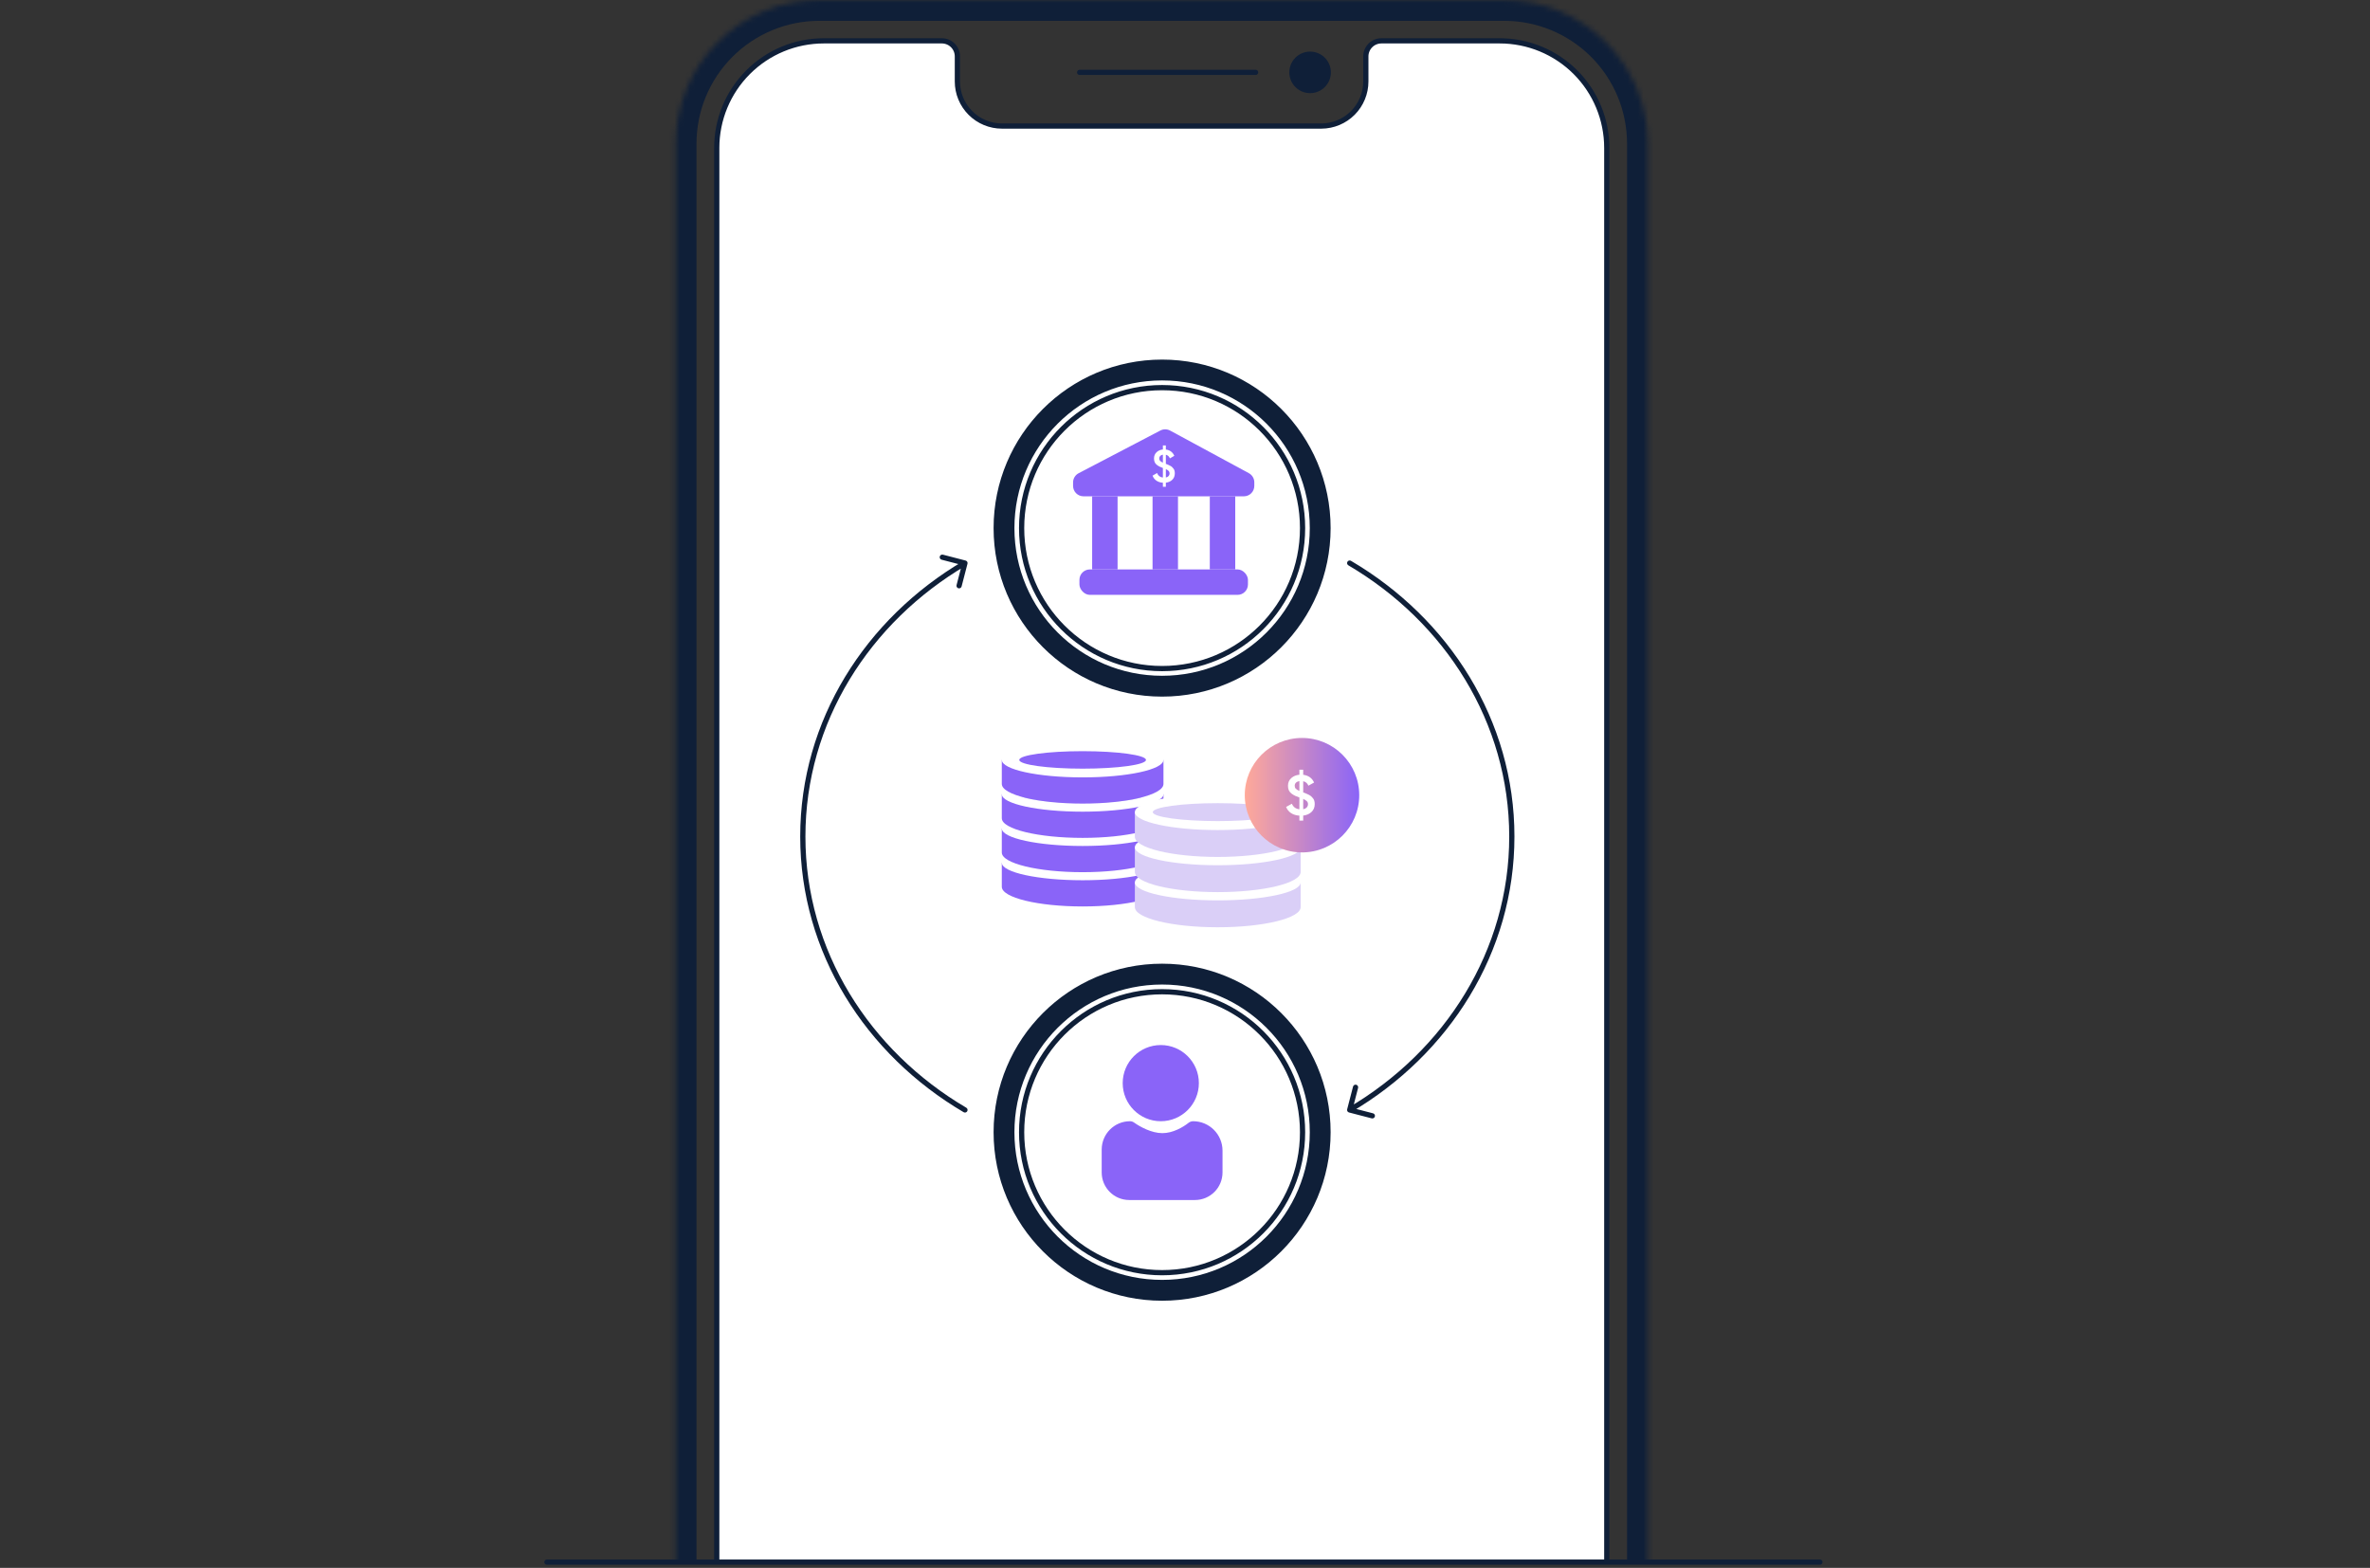
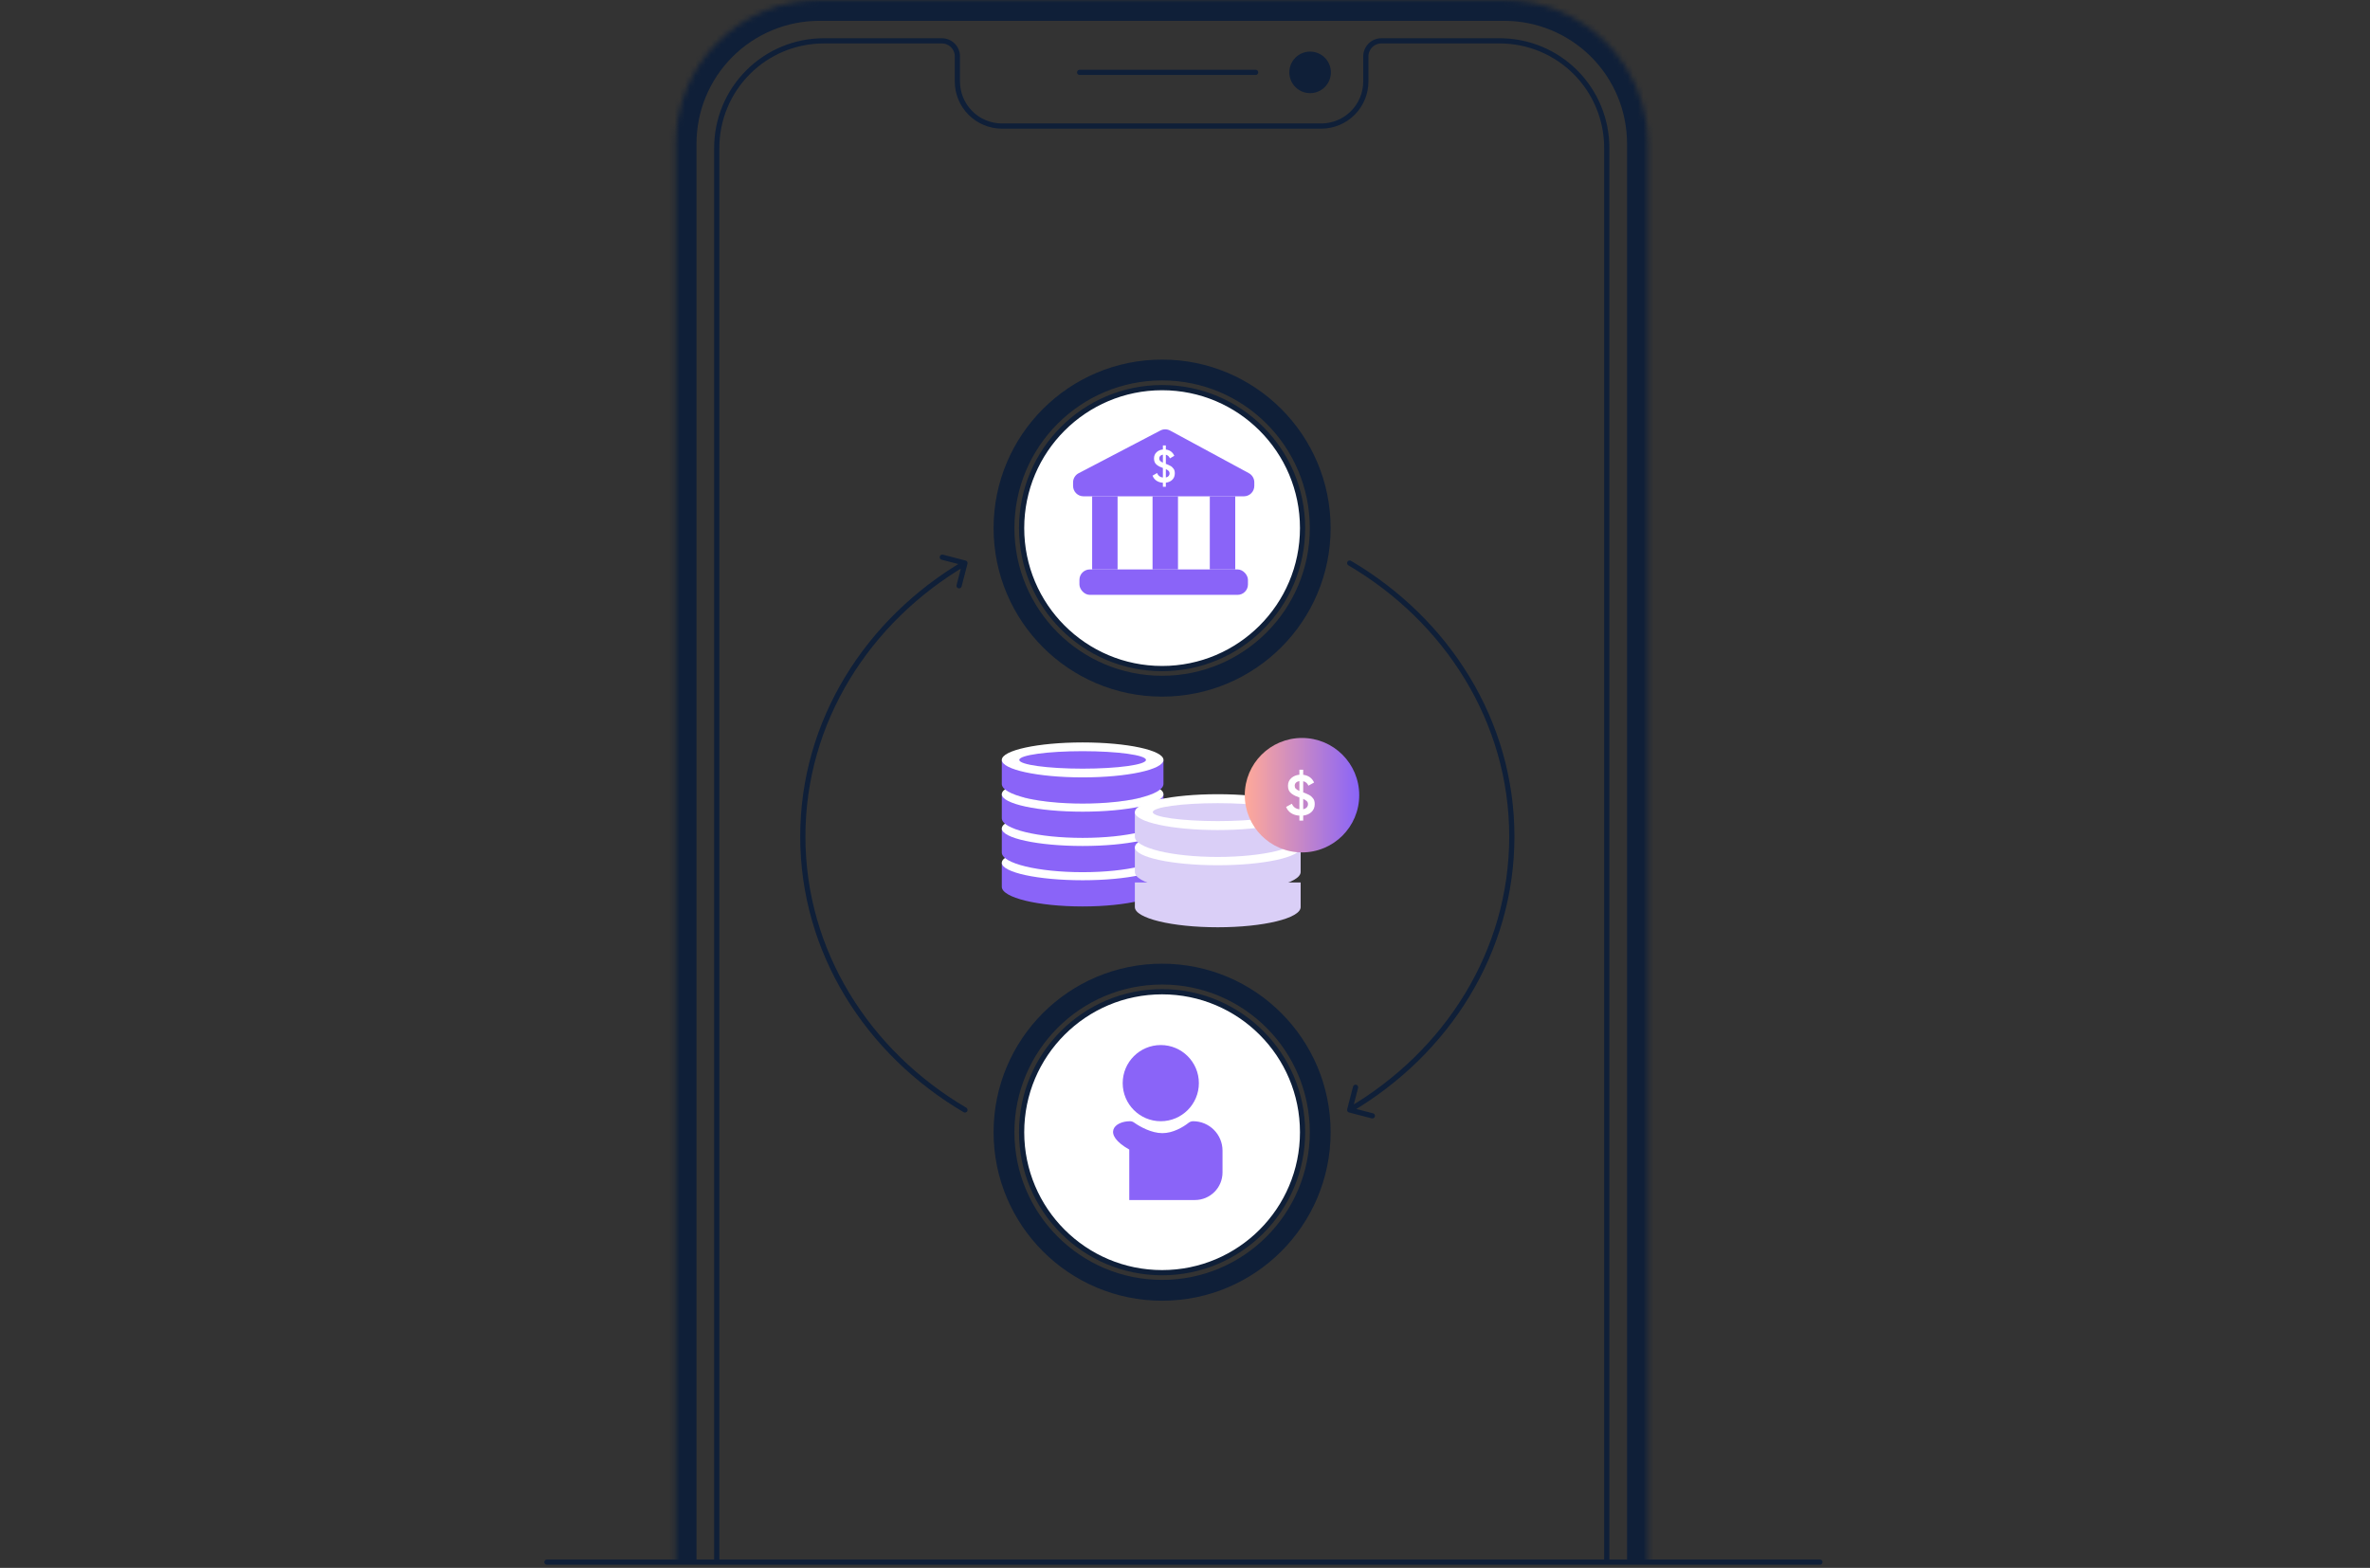
<svg xmlns="http://www.w3.org/2000/svg" width="455" height="301" viewBox="0 0 455 301" fill="none">
  <rect x="0" y="0" width="455" height="301" fill="#333333" stroke="none" />
  <mask id="path-1-inside-1_14067_43805" fill="white">
    <path d="M129.717 300V27.571C129.717 20.259 132.623 13.246 137.796 8.075C142.97 2.905 149.986 0 157.302 0H288.779C296.095 0 303.112 2.905 308.285 8.075C313.458 13.246 316.365 20.259 316.365 27.571V300" />
  </mask>
  <path d="M157.302 0V-4V0ZM288.779 0V-4V0ZM133.717 300V27.571H125.717V300H133.717ZM133.717 27.571C133.717 21.32 136.201 15.325 140.624 10.905L134.969 5.246C129.045 11.167 125.717 19.197 125.717 27.571H133.717ZM140.624 10.905C145.047 6.484 151.046 4 157.302 4V-4C148.926 -4 140.892 -0.674 134.969 5.246L140.624 10.905ZM157.302 4H288.779V-4H157.302V4ZM288.779 4C295.035 4 301.034 6.484 305.457 10.905L311.113 5.246C305.189 -0.674 297.155 -4 288.779 -4V4ZM305.457 10.905C309.88 15.325 312.365 21.32 312.365 27.571H320.365C320.365 19.197 317.036 11.167 311.113 5.246L305.457 10.905ZM312.365 27.571V300H320.365V27.571H312.365Z" fill="#0F1F38" mask="url(#path-1-inside-1_14067_43805)" />
-   <path d="M308.473 299.504V28.387C308.473 22.938 306.309 17.712 302.456 13.859C298.603 10.006 293.378 7.841 287.93 7.841H265.204C264.411 7.841 263.651 8.156 263.091 8.717C262.531 9.277 262.216 10.037 262.216 10.829V15.64C262.216 17.903 261.32 20.074 259.724 21.678C258.128 23.282 255.962 24.189 253.699 24.201H192.36C190.09 24.201 187.913 23.299 186.308 21.693C184.702 20.088 183.8 17.91 183.8 15.64V10.829C183.802 10.437 183.725 10.049 183.576 9.686C183.427 9.324 183.208 8.995 182.931 8.717C182.654 8.44 182.326 8.219 181.964 8.069C181.602 7.919 181.214 7.841 180.822 7.841H158.147C152.698 7.841 147.473 10.006 143.621 13.859C139.768 17.712 137.604 22.938 137.604 28.387V299.504" fill="white" />
  <path d="M308.473 299.504V28.387C308.473 22.938 306.309 17.712 302.456 13.859C298.603 10.006 293.378 7.841 287.93 7.841H265.204C264.411 7.841 263.651 8.156 263.091 8.717C262.531 9.277 262.216 10.037 262.216 10.829V15.64C262.216 17.903 261.32 20.074 259.724 21.678C258.128 23.282 255.962 24.189 253.699 24.201H192.36C190.09 24.201 187.913 23.299 186.308 21.693C184.702 20.088 183.8 17.91 183.8 15.64V10.829C183.802 10.437 183.725 10.049 183.576 9.686C183.427 9.324 183.208 8.995 182.931 8.717C182.654 8.44 182.326 8.219 181.964 8.069C181.602 7.919 181.214 7.841 180.822 7.841H158.147C152.698 7.841 147.473 10.006 143.621 13.859C139.768 17.712 137.604 22.938 137.604 28.387V299.504" stroke="#0F1F38" stroke-linecap="round" stroke-linejoin="round" />
  <path d="M251.518 17.883C253.721 17.883 255.507 16.097 255.507 13.894C255.507 11.691 253.721 9.905 251.518 9.905C249.315 9.905 247.529 11.691 247.529 13.894C247.529 16.097 249.315 17.883 251.518 17.883Z" fill="#0F1F38" />
  <path d="M241.056 13.894H207.279" stroke="#0F1F38" stroke-linecap="round" stroke-linejoin="round" />
  <path d="M105 299.898H349.389" stroke="#0F1F38" stroke-linecap="round" stroke-linejoin="round" />
  <path d="M207.848 174.023C216.418 174.023 223.366 172.333 223.366 170.248V165.635H192.33V170.248C192.33 172.333 199.278 174.023 207.848 174.023Z" fill="#8A64F8" />
  <ellipse cx="207.848" cy="165.636" rx="15.518" ry="3.355" fill="white" />
  <ellipse cx="207.848" cy="164.213" rx="12.163" ry="1.678" fill="#CBD7F0" />
  <path d="M207.848 167.444C216.418 167.444 223.366 165.754 223.366 163.669V159.056H192.33V163.669C192.33 165.754 199.278 167.444 207.848 167.444Z" fill="#8A64F8" />
  <ellipse cx="207.848" cy="159.057" rx="15.518" ry="3.355" fill="white" />
  <ellipse cx="207.848" cy="158.346" rx="12.163" ry="1.678" fill="#CBD7F0" />
  <path d="M207.848 160.86C216.418 160.86 223.366 159.17 223.366 157.085V152.472H192.33V157.085C192.33 159.17 199.278 160.86 207.848 160.86Z" fill="#8A64F8" />
  <ellipse cx="207.848" cy="152.472" rx="15.518" ry="3.355" fill="white" />
  <ellipse cx="207.848" cy="152.472" rx="12.163" ry="1.678" fill="#CBD7F0" />
  <path d="M207.848 154.277C216.418 154.277 223.366 152.587 223.366 150.502V145.888H192.33V150.502C192.33 152.587 199.278 154.277 207.848 154.277Z" fill="#8A64F8" />
  <ellipse cx="207.848" cy="145.89" rx="15.518" ry="3.355" fill="white" />
  <ellipse cx="207.846" cy="145.89" rx="12.163" ry="1.678" fill="#8A64F8" />
  <path d="M233.788 178.018C242.578 178.018 249.703 176.285 249.703 174.147V169.415H217.873V174.147C217.873 176.285 224.998 178.018 233.788 178.018Z" fill="#DACFF7" />
-   <ellipse cx="233.788" cy="169.416" rx="15.915" ry="3.441" fill="white" />
-   <ellipse cx="233.788" cy="167.957" rx="12.474" ry="1.721" fill="#CBD7F0" />
  <path d="M233.788 171.27C242.578 171.27 249.703 169.537 249.703 167.399V162.668H217.873V167.399C217.873 169.537 224.998 171.27 233.788 171.27Z" fill="#DACFF7" />
  <ellipse cx="233.788" cy="162.669" rx="15.915" ry="3.441" fill="white" />
  <ellipse cx="233.788" cy="161.939" rx="12.474" ry="1.721" fill="#CBD7F0" />
  <path d="M233.788 164.518C242.578 164.518 249.703 162.784 249.703 160.646V155.915H217.873V160.646C217.873 162.784 224.998 164.518 233.788 164.518Z" fill="#DACFF7" />
  <ellipse cx="233.788" cy="155.915" rx="15.915" ry="3.441" fill="white" />
  <ellipse cx="233.788" cy="155.915" rx="12.474" ry="1.721" fill="#DACFF7" />
  <path d="M258.99 213.575C258.722 213.506 258.562 213.233 258.631 212.966L259.761 208.61C259.83 208.343 260.103 208.182 260.37 208.251C260.637 208.321 260.798 208.594 260.729 208.861L259.725 212.733L263.597 213.737C263.864 213.806 264.025 214.079 263.955 214.346C263.886 214.613 263.613 214.774 263.346 214.705L258.99 213.575ZM258.862 108.531C258.624 108.391 258.544 108.085 258.684 107.847C258.824 107.609 259.131 107.53 259.369 107.67L258.862 108.531ZM258.862 212.66C277.436 201.735 289.746 182.492 289.746 160.596H290.746C290.746 182.884 278.214 202.437 259.369 213.522L258.862 212.66ZM289.746 160.596C289.746 138.7 277.436 119.457 258.862 108.531L259.369 107.67C278.214 118.755 290.746 138.308 290.746 160.596H289.746Z" fill="#0F1F38" />
  <path d="M185.383 107.616C185.651 107.686 185.811 107.959 185.742 108.226L184.612 112.582C184.543 112.849 184.27 113.01 184.003 112.94C183.736 112.871 183.575 112.598 183.644 112.331L184.648 108.459L180.776 107.455C180.509 107.386 180.349 107.113 180.418 106.846C180.487 106.578 180.76 106.418 181.027 106.487L185.383 107.616ZM185.511 212.66C185.749 212.8 185.829 213.107 185.689 213.345C185.549 213.583 185.242 213.662 185.004 213.522L185.511 212.66ZM185.511 108.531C166.937 119.457 154.627 138.7 154.627 160.596L153.627 160.596C153.627 138.308 166.159 118.755 185.004 107.669L185.511 108.531ZM154.627 160.596C154.627 182.492 166.937 201.735 185.511 212.66L185.004 213.522C166.159 202.437 153.627 182.884 153.627 160.596L154.627 160.596Z" fill="#0F1F38" />
  <circle cx="249.962" cy="152.661" r="10.987" fill="url(#paint0_linear_14067_43805)" />
  <circle cx="223.104" cy="101.386" r="30.352" stroke="#0F1F38" stroke-width="4" />
  <circle cx="223.104" cy="217.364" r="30.352" stroke="#0F1F38" stroke-width="4" />
  <circle cx="223.103" cy="101.386" r="26.968" fill="white" stroke="#0F1F38" />
  <circle cx="223.103" cy="217.364" r="26.968" fill="white" stroke="#0F1F38" />
  <path d="M252.404 154.375C252.404 154.99 252.198 155.493 251.786 155.883C251.382 156.267 250.85 156.498 250.191 156.578V157.544H249.46V156.589C248.839 156.553 248.307 156.39 247.865 156.101C247.423 155.811 247.105 155.417 246.91 154.918L248.022 154.299C248.285 154.936 248.764 155.29 249.46 155.363V153.105C249.123 152.982 248.85 152.874 248.64 152.78C248.431 152.679 248.206 152.541 247.966 152.368C247.734 152.194 247.558 151.984 247.438 151.738C247.326 151.485 247.27 151.192 247.27 150.859C247.27 150.251 247.479 149.759 247.899 149.383C248.318 149.007 248.839 148.79 249.46 148.732V147.777H250.191V148.743C251.194 148.873 251.891 149.369 252.28 150.23L251.191 150.837C250.996 150.367 250.663 150.081 250.191 149.98V152.129C250.43 152.216 250.61 152.284 250.73 152.335C250.857 152.386 251.022 152.462 251.224 152.563C251.434 152.664 251.595 152.765 251.707 152.867C251.82 152.968 251.936 153.091 252.056 153.236C252.183 153.38 252.273 153.55 252.325 153.746C252.378 153.934 252.404 154.144 252.404 154.375ZM248.562 150.859C248.562 151.083 248.629 151.268 248.764 151.413C248.906 151.557 249.138 151.702 249.46 151.847V149.958C249.183 150.002 248.962 150.103 248.798 150.262C248.64 150.421 248.562 150.62 248.562 150.859ZM250.191 155.352C250.49 155.294 250.719 155.178 250.876 155.004C251.033 154.831 251.112 154.625 251.112 154.386C251.112 154.147 251.037 153.955 250.887 153.811C250.737 153.659 250.505 153.514 250.191 153.377V155.352Z" fill="white" />
-   <path d="M229.408 230.383H222.32H216.801C213.876 230.383 211.506 228.012 211.506 225.088V220.697C211.506 217.691 213.942 215.254 216.948 215.254C217.234 215.254 217.508 215.353 217.74 215.519C218.866 216.323 221.076 217.543 223.16 217.543C225.188 217.543 227.136 216.389 228.15 215.586C228.408 215.382 228.722 215.254 229.051 215.254C232.172 215.254 234.703 217.784 234.703 220.906V225.088C234.703 228.012 232.332 230.383 229.408 230.383Z" fill="#8A64F8" />
+   <path d="M229.408 230.383H222.32H216.801V220.697C211.506 217.691 213.942 215.254 216.948 215.254C217.234 215.254 217.508 215.353 217.74 215.519C218.866 216.323 221.076 217.543 223.16 217.543C225.188 217.543 227.136 216.389 228.15 215.586C228.408 215.382 228.722 215.254 229.051 215.254C232.172 215.254 234.703 217.784 234.703 220.906V225.088C234.703 228.012 232.332 230.383 229.408 230.383Z" fill="#8A64F8" />
  <circle cx="222.851" cy="207.942" r="7.312" fill="#8A64F8" />
  <rect x="207.234" y="109.321" width="32.352" height="4.883" rx="2" fill="#8A64F8" />
  <rect x="209.674" y="95.282" width="4.883" height="14.04" fill="#8A64F8" />
  <rect x="221.271" y="95.282" width="4.883" height="14.04" fill="#8A64F8" />
  <rect x="232.262" y="95.282" width="4.883" height="14.04" fill="#8A64F8" />
  <path d="M238.805 95.282H208.012C206.907 95.282 206.012 94.386 206.012 93.282V92.618C206.012 91.873 206.426 91.19 207.086 90.845L222.771 82.65C223.36 82.343 224.064 82.348 224.649 82.664L239.757 90.839C240.403 91.189 240.805 91.864 240.805 92.598V93.282C240.805 94.386 239.91 95.282 238.805 95.282Z" fill="#8A64F8" />
  <path d="M225.544 90.876C225.544 91.376 225.384 91.784 225.064 92.102C224.749 92.413 224.336 92.601 223.823 92.666V93.451H223.255V92.675C222.772 92.645 222.358 92.513 222.014 92.278C221.671 92.043 221.423 91.722 221.271 91.317L222.137 90.814C222.34 91.332 222.713 91.62 223.255 91.678V89.844C222.993 89.744 222.78 89.656 222.617 89.58C222.454 89.498 222.279 89.386 222.093 89.245C221.912 89.104 221.775 88.933 221.682 88.733C221.595 88.528 221.551 88.29 221.551 88.019C221.551 87.525 221.714 87.126 222.04 86.82C222.367 86.514 222.772 86.338 223.255 86.291V85.515H223.823V86.3C224.604 86.406 225.145 86.808 225.448 87.508L224.601 88.002C224.449 87.62 224.19 87.387 223.823 87.305V89.051C224.009 89.121 224.149 89.177 224.242 89.218C224.341 89.26 224.47 89.321 224.627 89.403C224.79 89.486 224.915 89.568 225.003 89.65C225.09 89.733 225.18 89.833 225.273 89.95C225.373 90.068 225.442 90.206 225.483 90.365C225.524 90.517 225.544 90.688 225.544 90.876ZM222.556 88.019C222.556 88.201 222.608 88.351 222.713 88.469C222.824 88.586 223.005 88.704 223.255 88.822V87.287C223.039 87.323 222.868 87.405 222.739 87.534C222.617 87.664 222.556 87.825 222.556 88.019ZM223.823 91.669C224.056 91.623 224.234 91.528 224.356 91.387C224.478 91.246 224.539 91.079 224.539 90.885C224.539 90.691 224.481 90.535 224.365 90.418C224.248 90.294 224.068 90.177 223.823 90.065V91.669Z" fill="white" />
  <defs>
    <linearGradient id="paint0_linear_14067_43805" x1="260.951" y1="152.658" x2="238.975" y2="152.658" gradientUnits="userSpaceOnUse">
      <stop stop-color="#8A64F8" />
      <stop offset="0.994" stop-color="#FFA999" />
    </linearGradient>
  </defs>
</svg>